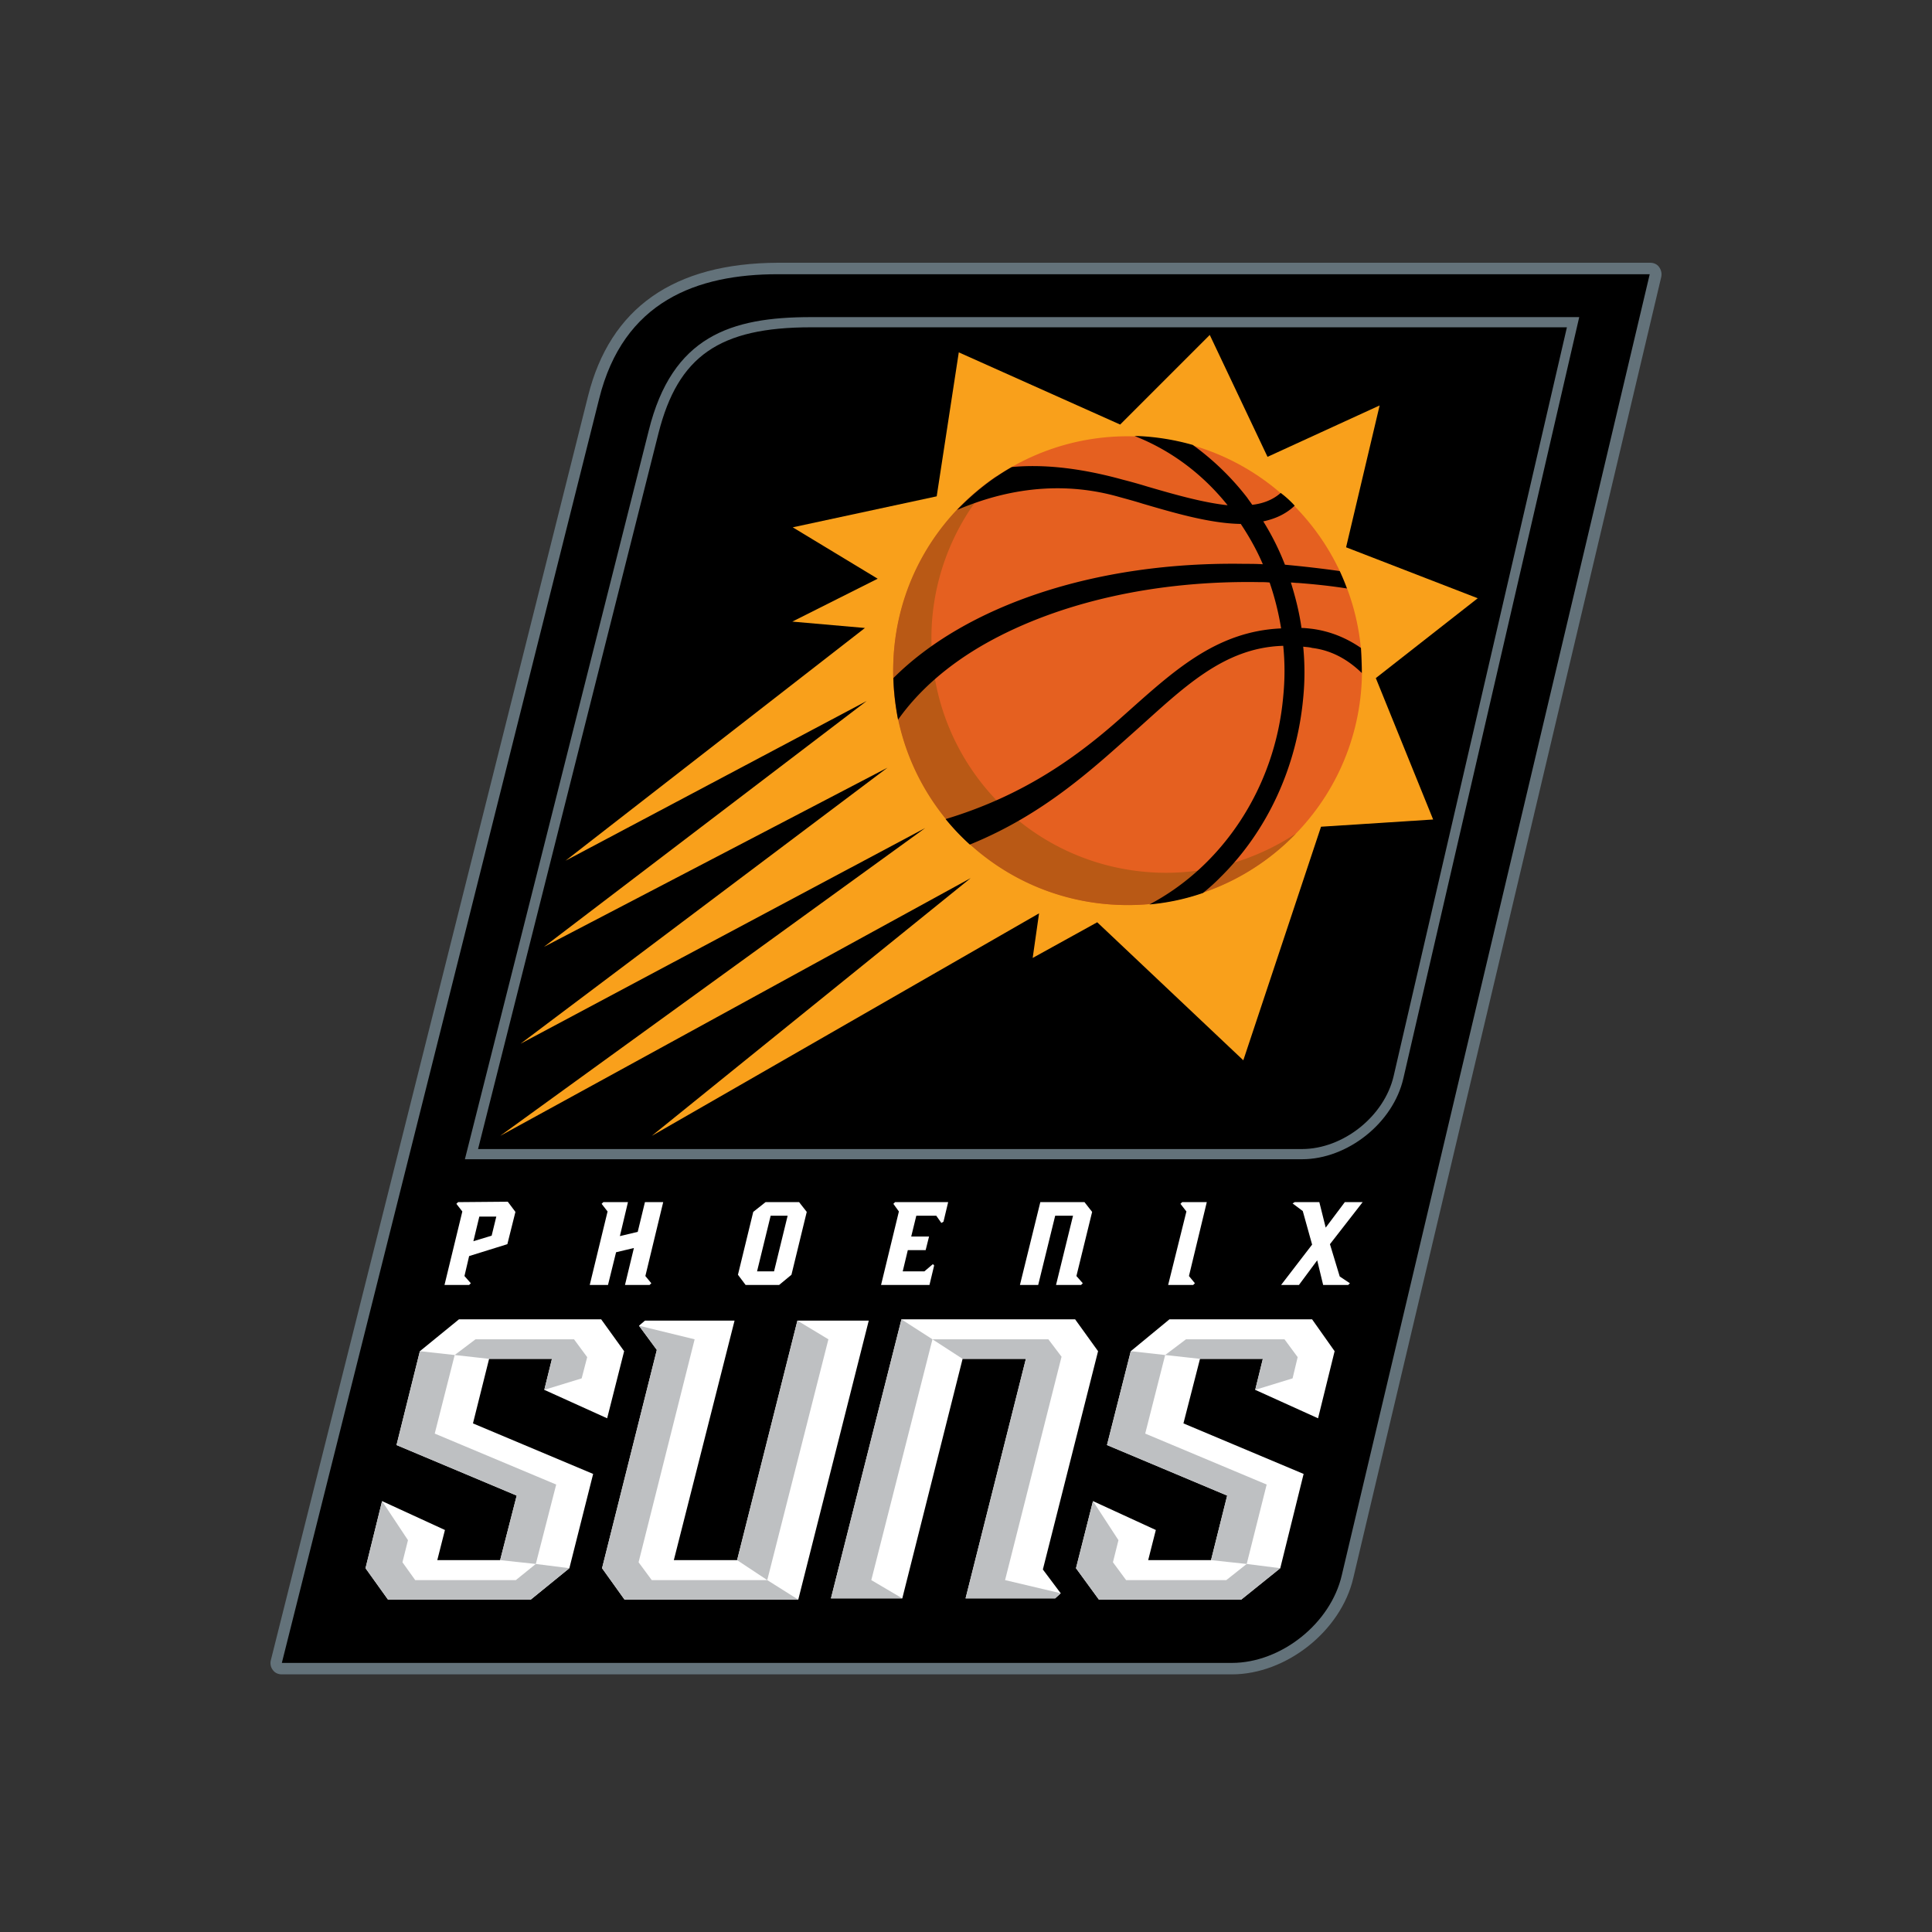
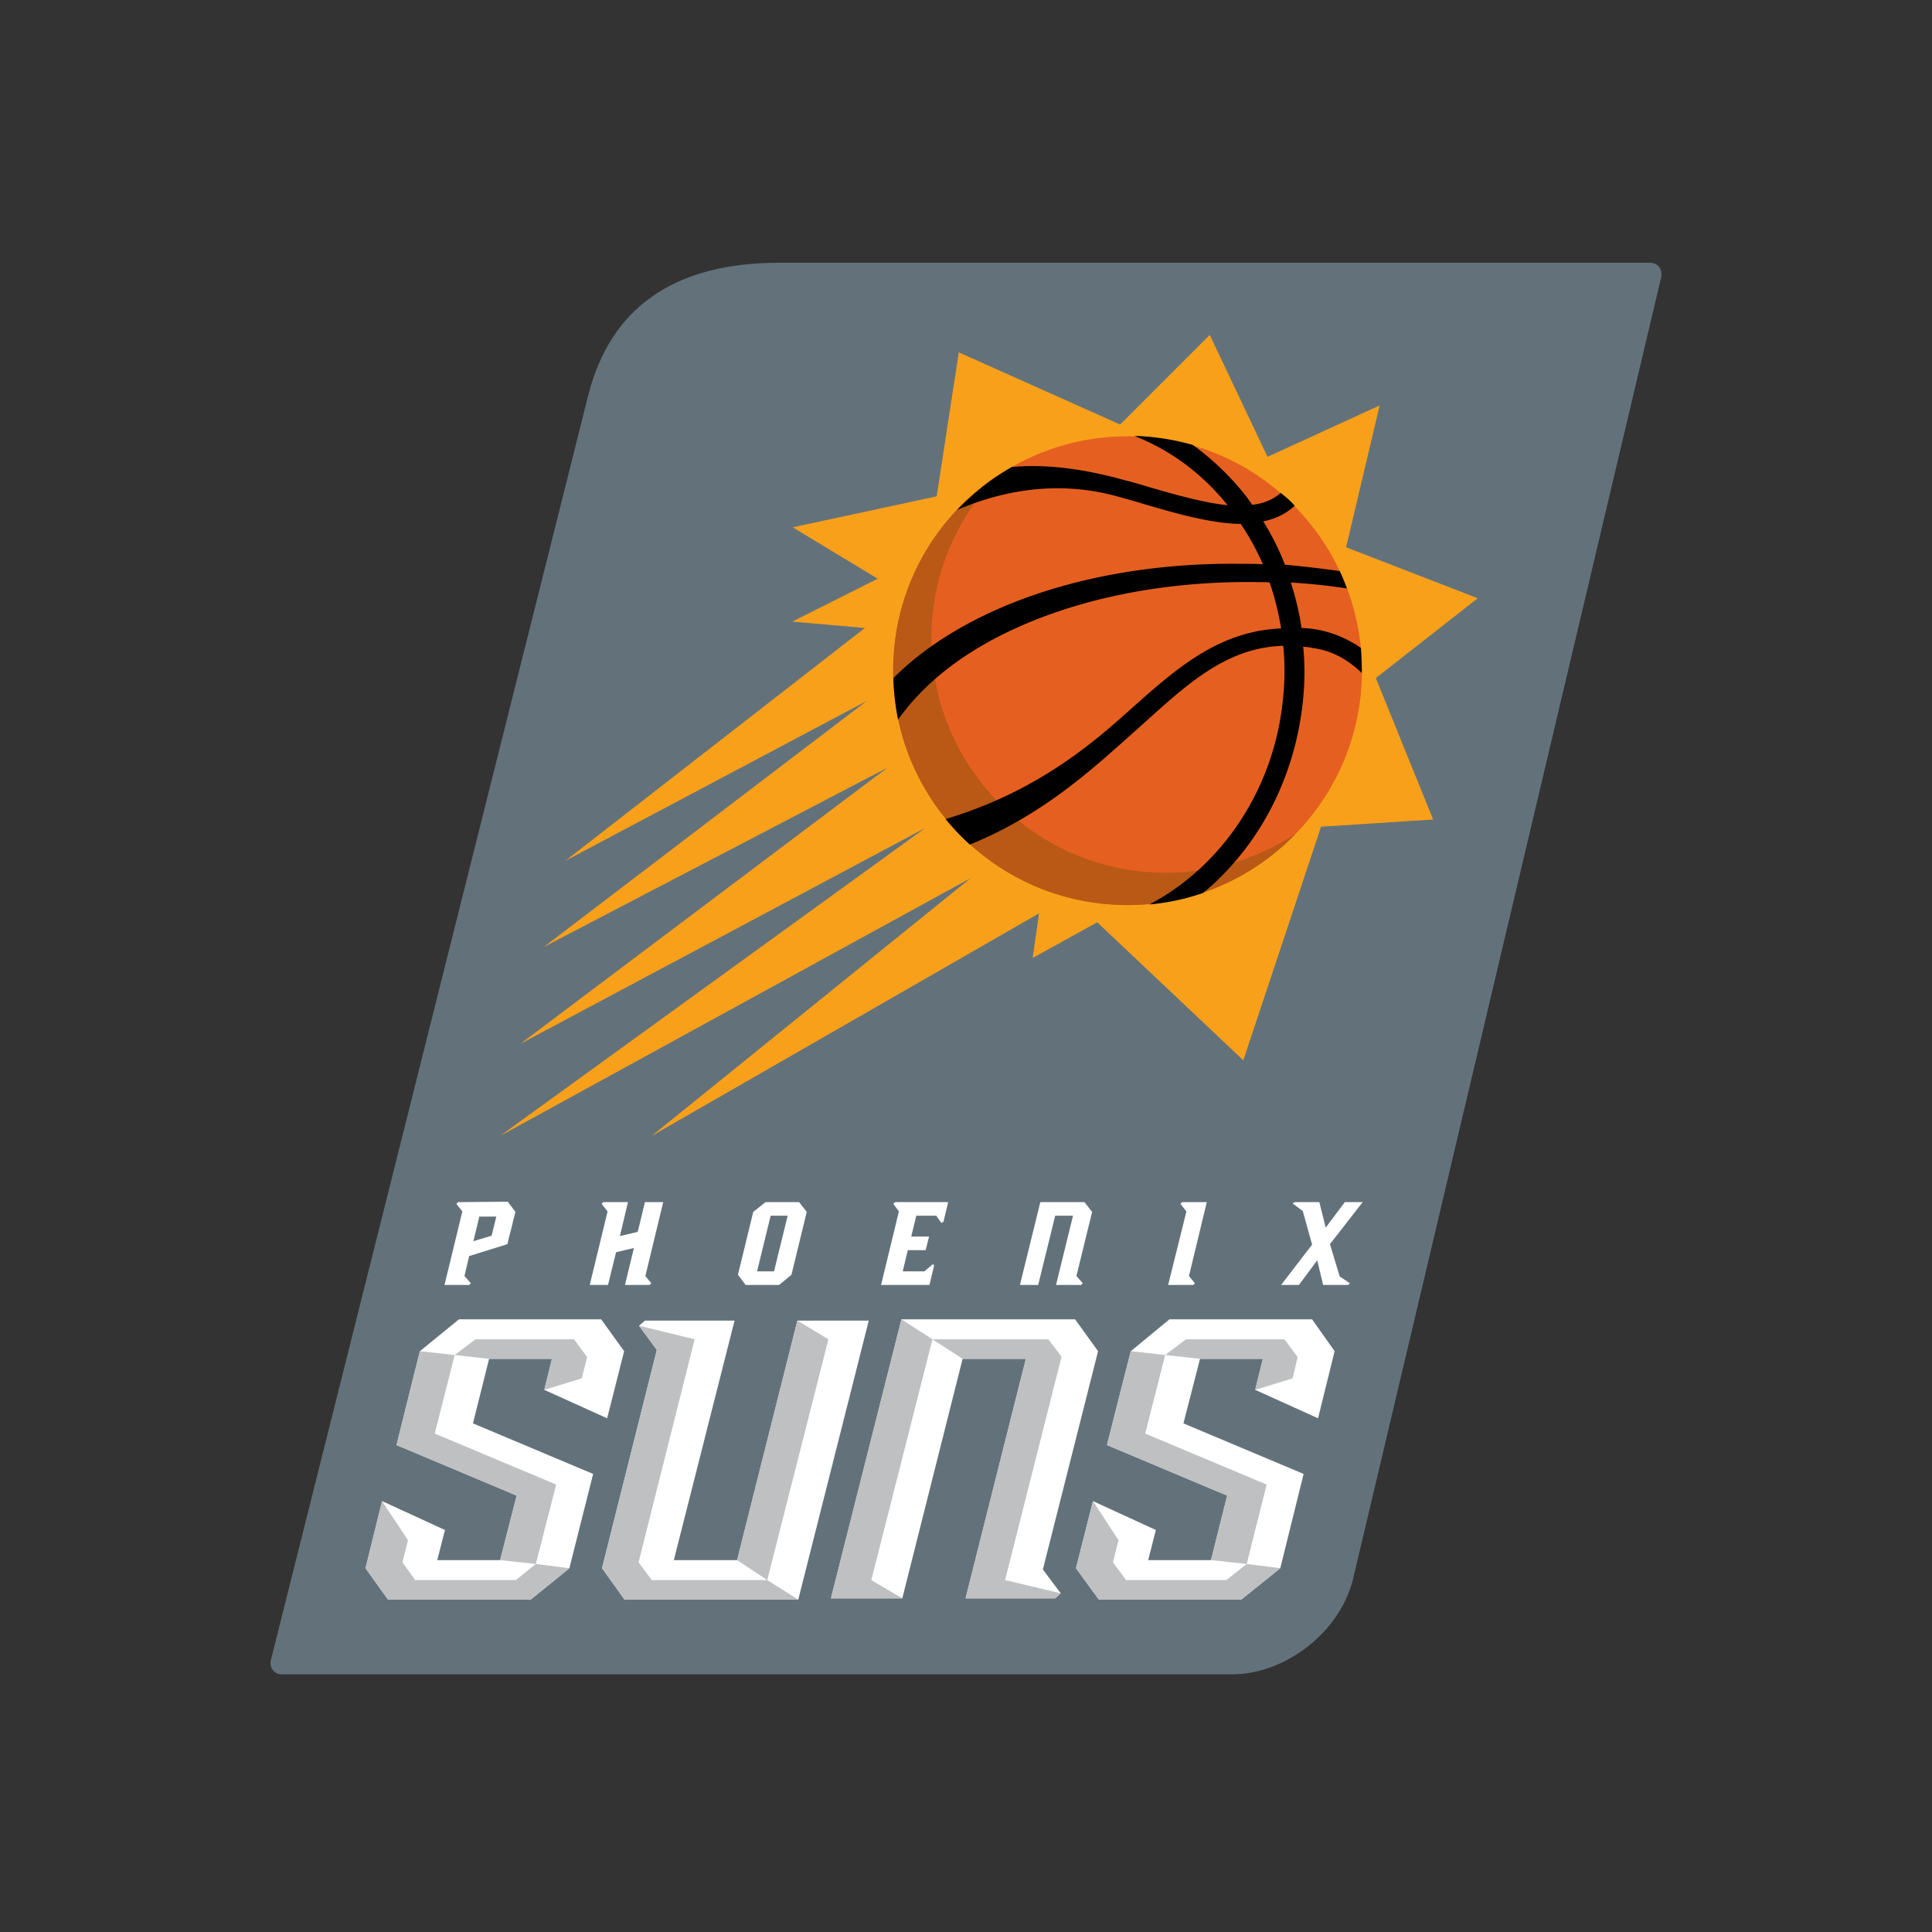
<svg xmlns="http://www.w3.org/2000/svg" width="250" height="250" fill="none">
  <rect width="100%" height="100%" fill="#333333" stroke="none" />
  <path d="M214.683 34.55c-.275-.385-.714-.55-1.154-.55H100.656c-13.464.055-21.707 5.825-24.564 17.255L35.042 214.85c-.11.44 0 .934.275 1.264.275.385.714.549 1.154.549H159.4c7.033 0 14.122-5.605 15.716-12.474l39.841-168.32c.11-.495 0-.935-.275-1.32Z" fill="#63727A" />
-   <path d="M36.47 215.18H159.4c6.375 0 12.804-5.111 14.233-11.375l39.841-168.321H100.656c-10.441 0-20.003 3.462-23.135 16.156L36.47 215.18Z" fill="#000" />
  <path d="M168.468 150.006H60.156l23.794-94.3c3.023-12.2 10.606-14.672 20.992-14.672h99.41l-22.75 98.476c-1.319 5.825-7.254 10.496-13.134 10.496Zm-106.609-1.319h106.609c5.33 0 10.661-4.232 11.87-9.452l22.42-96.882h-97.816c-11.87 0-17.2 3.737-19.728 13.683L61.86 148.687Z" fill="#63727A" />
  <path d="m77.906 202.925 2.912 4.067h22.476l9.122-36.104h-9.232l-7.803 30.993h-8.188l7.858-30.993H83.456l-.77.659 2.308 3.132-7.088 28.246ZM78.565 183.527l2.198-8.683-2.968-4.121H59.387l-5.055 4.121-3.023 12.145 15.552 6.539-2.143 8.353h-8.133l.989-3.901-8.133-3.737-2.143 8.682 2.912 4.067h18.464l5.001-4.067 3.077-12.199-15.551-6.54 2.088-8.352h8.133l-.99 4.011 8.134 3.682ZM142.09 174.844l-2.967-4.121h-22.476l-9.122 36.104h9.232l7.803-30.993h8.188l-7.803 30.993h11.595l.715-.659-2.308-3.078 7.143-28.246ZM170.556 183.527l2.143-8.683-2.912-4.121h-18.464l-5.001 4.121-3.078 12.145 15.552 6.539-2.088 8.353h-8.133l.989-3.901-8.133-3.737-2.198 8.682 2.967 4.067h18.41l5.055-4.067 3.023-12.199-15.552-6.54 2.143-8.352h8.133l-.989 4.011 8.133 3.682Z" fill="#fff" />
  <path d="m49.44 194.243 3.352 5.055-.715 2.858 1.65 2.308H66.75l2.583-2.088 4.341.549-5 4.067H50.208l-2.912-4.067 2.143-8.682Z" fill="#BEC0C2" />
  <path d="m64.717 201.881 4.616.495 2.638-10.277-15.717-6.594 2.583-10.166-4.506-.495-3.023 12.145 15.552 6.539-2.143 8.353ZM74.279 173.306h-12.75l-2.692 2.033 4.451.495h8.133l-.99 4.011 4.837-1.484.714-2.747-1.703-2.308ZM141.431 194.243l3.297 5.055-.714 2.858 1.703 2.308h12.969l2.638-2.088 4.341.549-5.055 4.067H142.2l-2.967-4.067 2.198-8.682Z" fill="#BEC0C2" />
  <path d="m156.708 201.881 4.616.495 2.583-10.277-15.717-6.594 2.583-10.166-4.451-.495-3.078 12.145 15.552 6.539-2.088 8.353ZM166.215 173.306h-12.749l-2.693 2.033 4.506.495h8.133l-.989 4.011 4.836-1.484.659-2.747-1.703-2.308ZM82.686 171.547l7.2 1.759-7.254 28.85 1.703 2.308h14.947l4.012 2.528H80.818l-2.912-4.067 7.088-28.245-2.308-3.133Z" fill="#BEC0C2" />
  <path d="m103.184 170.888 4.011 2.418-7.913 31.158-3.902-2.583 7.804-30.993ZM120.659 173.306l-4.012-2.583-9.122 36.104h9.232l-4.011-2.363 7.913-31.158ZM130.056 204.464l7.308-28.905-1.703-2.253h-15.002l3.901 2.528h8.188l-7.803 30.993h11.595l.714-.66-7.198-1.703Z" fill="#BEC0C2" />
  <path d="m59.276 155.556-.22.22.77.989-2.308 9.507h3.187l.22-.22-.824-.934.604-2.583 4.946-1.539 1.044-4.176-.99-1.319-6.429.055Zm4.342 4.341-2.363.715.769-3.188h2.198l-.604 2.473ZM85.819 155.556h-2.364l-.934 3.847-2.308.549 1.044-4.396H78.07l-.22.22.77.989-2.308 9.507h2.363l1.044-4.231 2.308-.55-1.154 4.781h3.187l.22-.22-.77-.934 2.308-9.562ZM99.062 155.556l-1.593 1.264-1.979 8.133.99 1.319h4.341l1.593-1.319 1.979-8.133-.99-1.264h-4.34Zm1.099 8.957h-2.198l1.759-7.198h2.198l-1.759 7.198ZM141.321 156.82l-.989-1.264h-5.715l-2.638 10.716h2.363l2.198-8.957h2.308l-2.198 8.957h3.242l.22-.22-.824-.934 2.033-8.298ZM156.158 155.556h-3.187l-.22.22.77.989-2.363 9.507h3.242l.22-.22-.77-.934 2.308-9.562ZM173.359 165.173l-1.264-4.177 4.231-5.44h-2.308l-2.473 3.297-.824-3.297h-3.187l-.275.165 1.319.989 1.209 4.341-4.012 5.221h2.308l2.363-3.187.769 3.187h3.243l.219-.22-1.318-.879ZM119.615 164.513h-2.803l.659-2.747h2.308l.44-1.759h-2.308l.659-2.692h2.583l.66.934.274-.165.605-2.528h-6.869l-.22.22.714.989-2.308 9.507h6.265l.605-2.528-.165-.165-1.099.934Z" fill="#fff" />
  <path d="m64.717 146.983 60.887-33.356-41.27 33.356 50.118-28.795-.824 5.77 8.352-4.616 18.904 17.86 10.057-30.225 14.507-.934-7.418-18.299 13.188-10.331-17.035-6.594 4.341-18.355-14.507 6.65-7.474-15.772-11.595 11.595-20.882-9.342-2.858 18.63-18.629 4.01 10.991 6.65-11.046 5.55 9.397.825-38.742 30.114 38.962-20.663-41.764 31.818 44.457-23.19-47.48 35.719 52.371-27.916-55.008 39.841Z" fill="#F9A01B" />
  <path d="M176.216 88.019c-.714 16.761-14.837 29.729-31.543 29.07-16.76-.714-29.729-14.837-29.07-31.543.714-16.76 14.837-29.73 31.543-29.07 16.706.66 29.73 14.782 29.07 31.543Z" fill="#E56020" />
  <path d="M149.619 112.912c-16.761-.714-29.73-14.837-29.07-31.543a30.24 30.24 0 0 1 8.518-19.837c-7.804 5.22-13.079 13.903-13.464 24.014-.714 16.761 12.31 30.883 29.07 31.543 9.012.385 17.255-3.242 23.025-9.232-5.165 3.407-11.43 5.33-18.079 5.055Z" fill="#B95915" />
  <path d="M176.216 87.085c0-1.1-.055-2.144-.11-3.243-1.758-1.209-3.847-2.143-6.319-2.472-.495-.055-.935-.11-1.374-.11-.275-1.979-.77-3.957-1.374-5.88.33 0 .604.055.934.055 2.143.165 4.232.384 6.32.714a27.961 27.961 0 0 0-.934-2.253c-2.309-.33-4.726-.605-7.089-.824a33.421 33.421 0 0 0-2.803-5.606c1.539-.33 2.912-.934 4.067-2.033a12.925 12.925 0 0 0-1.814-1.648c-.989.879-2.253 1.373-3.682 1.538-.22-.33-.439-.604-.659-.934a34.305 34.305 0 0 0-7.034-6.814 30.795 30.795 0 0 0-7.144-1.154h-.385c4.616 1.813 8.738 4.836 12.035 8.957-3.132-.33-6.814-1.374-10.386-2.418a66.747 66.747 0 0 0-3.132-.879c-6.155-1.704-10.826-1.978-14.398-1.649-2.638 1.484-5.001 3.407-7.089 5.55 3.792-1.593 11.54-4.34 20.882-1.703.989.275 2.033.55 3.077.88 4.122 1.208 8.793 2.582 12.75 2.637 1.099 1.649 2.088 3.407 2.857 5.22-.769-.054-1.594-.054-2.363-.054-19.453-.33-36.159 5.495-45.446 14.782.055 1.868.275 3.627.605 5.385 2.637-3.736 6.484-7.143 11.485-9.946 9.452-5.276 21.926-8.078 35.224-7.858.44 0 .935 0 1.374.055a36.038 36.038 0 0 1 1.484 5.935c-8.573.384-14.123 5.715-20.497 11.375-5.716 5.11-12.695 10.221-22.916 13.298a29.857 29.857 0 0 0 3.133 3.298c9.616-3.902 15.991-9.892 21.431-14.728 6.155-5.495 11.375-10.77 19.124-10.99.22 2.143.22 4.34 0 6.539-1.044 11.87-7.913 21.981-17.31 26.927a28.733 28.733 0 0 0 6.924-1.484 24.743 24.743 0 0 0 2.198-1.978c6.155-6.045 9.946-14.343 10.771-23.245a33.729 33.729 0 0 0 0-6.65c.384.055.769.055 1.154.165 2.692.33 4.78 1.649 6.429 3.243Z" fill="#000" />
</svg>